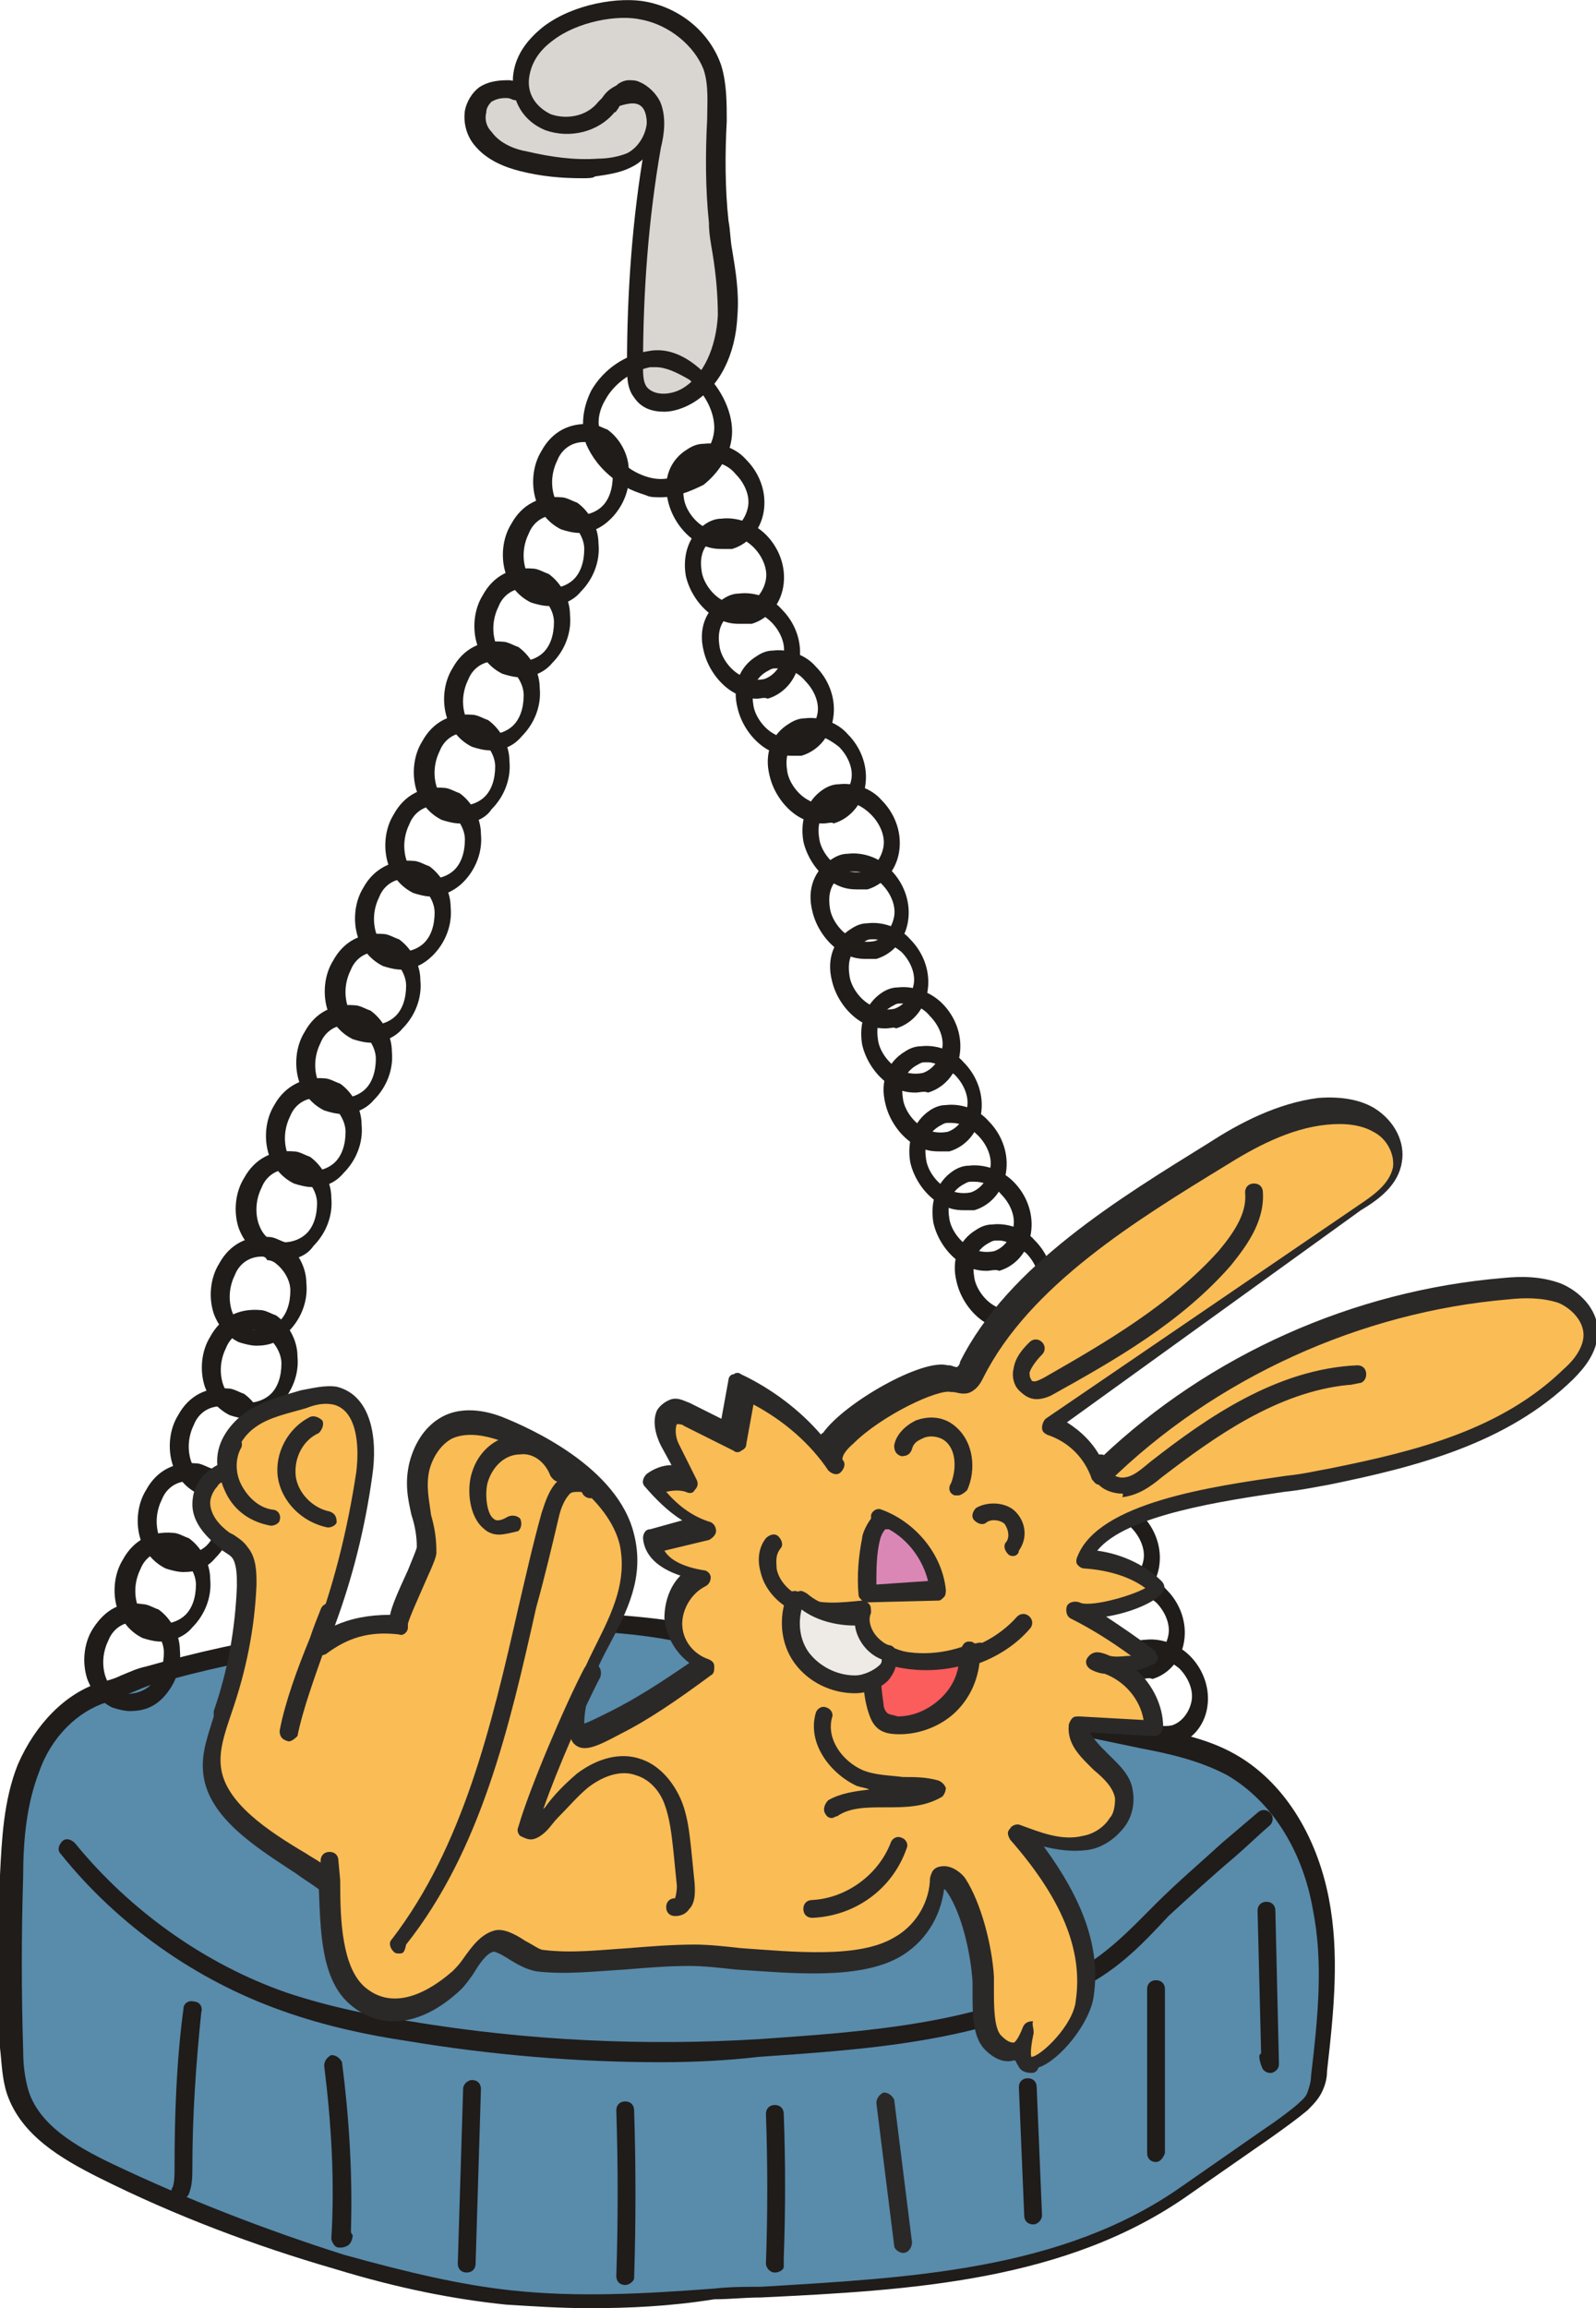
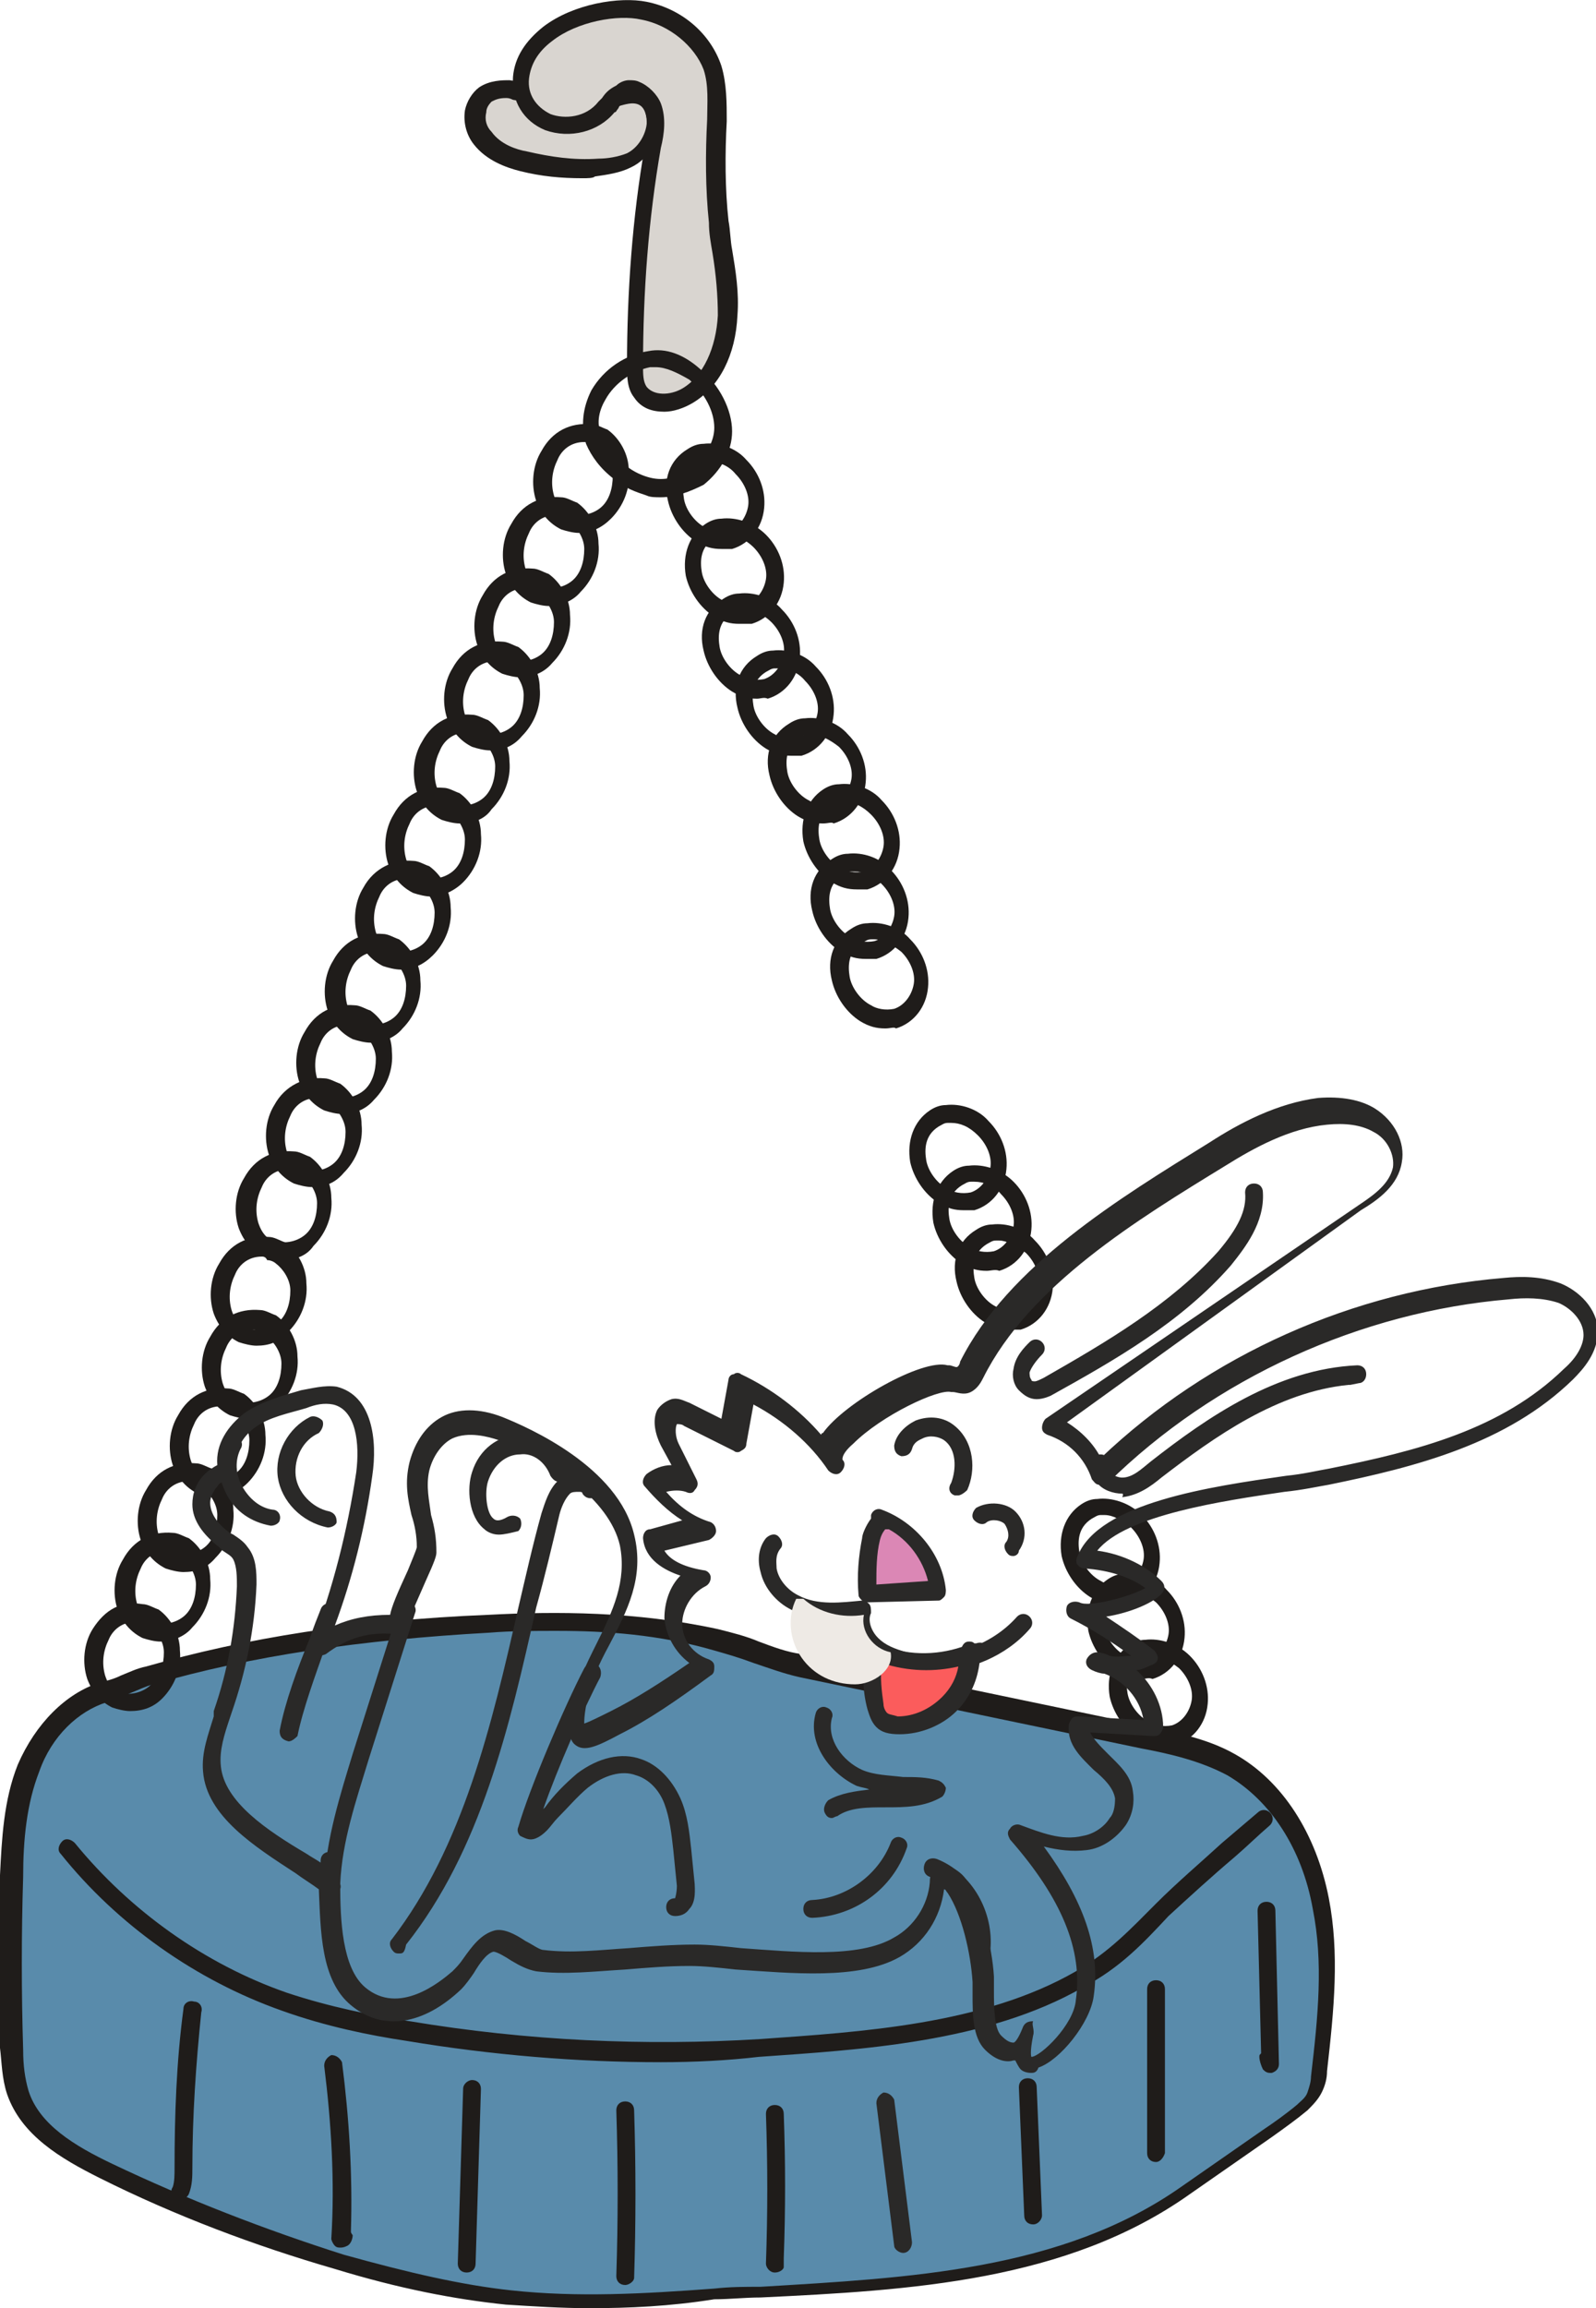
<svg xmlns="http://www.w3.org/2000/svg" viewBox="0 0 89.6 129.5">
  <path fill="#598BAB" d="M40 128.7c-3.8.2-7.7.4-11.5.1-3.2-.3-6.4-1.1-9.5-2-4.5-1.3-8.9-3-13.1-5.1-2-1-4.2-2.3-4.9-4.4-.3-.8-.3-1.6-.3-2.5-.1-3.2-.1-6.5 0-9.7.1-2 .2-4.1 1-6s2.2-3.6 4.2-4.2c.8-.2 1.8-.7 2.6-.9 6.2-1.8 12.6-2.6 19-2.9 4.3-.2 8.5-.2 12.8.8 1.6.4 3.1 1.1 4.8 1.4 6.4 1.3 12.8 2.7 19.2 4 1.7.4 3.4.7 4.9 1.6 2.8 1.6 4.4 4.7 5 7.8.6 3.1.2 6.4-.1 9.5 0 .4-.1.7-.3 1.1-.2.3-.4.6-.7.8-.6.5-1.3 1-1.9 1.5-1.5 1.1-3.1 2.2-4.6 3.2-7.7 5.4-17.7 5.4-26.6 5.9z" />
  <path fill="#1F1C1A" d="M33.1 129.5c-1.6 0-3.1-.1-4.7-.2-2.9-.3-6-.9-9.6-2-4.5-1.3-9-3-13.2-5.1-2.2-1.1-4.4-2.4-5.2-4.7-.3-.9-.3-1.8-.4-2.6-.1-3.2-.1-6.5 0-9.7.1-2 .2-4.2 1-6.2 1-2.3 2.7-4 4.6-4.6.4-.1.8-.2 1.2-.4.5-.2.9-.4 1.4-.5 5.6-1.6 11.8-2.6 19.2-2.9 3.8-.2 8.3-.2 12.9.8.8.2 1.6.4 2.3.7.8.3 1.6.6 2.4.7l19.2 4c1.7.4 3.5.7 5.1 1.6 2.7 1.5 4.6 4.5 5.3 8.1.6 3.1.3 6.2-.1 9.7 0 .4-.1.8-.3 1.2-.2.4-.5.7-.8 1-.6.5-1.3 1-2 1.5l-4.6 3.2c-6.9 4.9-15.7 5.4-24.1 5.8-.9 0-1.7.1-2.6.1-2.5.4-4.8.5-7 .5zm-1.8-38c-1.3 0-2.6 0-3.8.1-7.2.4-13.4 1.3-18.9 2.9-.4.1-.8.3-1.3.5-.4.2-.9.3-1.3.5-1.6.5-3.1 1.9-3.8 3.9-.7 1.8-.9 3.8-.9 5.9-.1 3.2-.1 6.5 0 9.7 0 .9.1 1.6.3 2.3.6 1.9 2.6 3.1 4.7 4.1 4.2 2 8.6 3.7 13 5.1 3.6 1 6.6 1.7 9.4 2 3.7.4 7.4.2 11.4-.1.9-.1 1.7-.1 2.6-.1 8.3-.5 16.9-.9 23.6-5.6l4.6-3.2c.6-.4 1.3-.9 1.9-1.4.2-.2.5-.4.6-.7.1-.3.2-.6.2-.9.4-3.4.7-6.4.1-9.4-.6-3.4-2.4-6.1-4.8-7.5-1.5-.8-3.2-1.2-4.8-1.5l-19.2-4c-.9-.2-1.7-.5-2.6-.8-.8-.3-1.5-.5-2.2-.7-3.1-.9-6.1-1.1-8.8-1.1z" />
  <path fill="#2A2928" d="M55.1 110c-.3 0-.5-.3-.5-.6.2-1.7-.8-3.4-2.4-4.1-.3-.1-.4-.4-.3-.7.1-.3.4-.4.7-.3 2 .8 3.2 3 3 5.1 0 .4-.2.6-.5.6zM18.7 106.2c-.3 0-.5-.2-.5-.5.1-2.5.9-5 1.6-7.3l2.6-8.2c.1-.3.4-.4.6-.3.3.1.4.4.3.6l-2.6 8.2c-.7 2.3-1.5 4.6-1.6 7 .1.3-.1.5-.4.5z" />
  <path fill="#D9D5D0" d="M35.3 9c-.5.3-1.2.4-1.8.4-1.4.1-2.8-.1-4.1-.4-.9-.2-1.8-.6-2.3-1.3s-.5-1.9.2-2.4c.4-.3.9-.3 1.4-.3 1.4.1 2.7.8 4.1.8.8 0 1.9-.7 2.6-.6 1.9.4 1.5 3-.1 3.8z" />
  <path fill="#1F1C1A" d="M32.7 10c-1.2 0-2.3-.1-3.5-.4-.8-.2-1.9-.6-2.6-1.5-.4-.5-.6-1.2-.5-1.9.1-.5.4-1 .8-1.3.6-.4 1.3-.4 1.7-.4.7.1 1.3.2 2 .4s1.4.4 2.1.4c.3 0 .7-.1 1.1-.3.6-.2 1.1-.4 1.6-.3.9.2 1.5.8 1.6 1.7.2 1.2-.5 2.5-1.6 3-.6.3-1.3.4-2 .5-.1.1-.4.1-.7.1zm2.6-1zm-6.9-3.5c-.4 0-.6.1-.8.2-.2.2-.3.4-.3.6-.1.4 0 .8.3 1.1.5.7 1.4 1 2 1.1 1.3.3 2.6.5 4 .4.5 0 1.1-.1 1.6-.3.8-.4 1.2-1.4 1.1-2-.1-.5-.3-.8-.8-.8-.2 0-.7.1-1.1.3-.5.2-1 .3-1.4.3-.8 0-1.6-.2-2.4-.4-.6-.2-1.2-.3-1.8-.4-.2-.1-.3-.1-.4-.1z" />
  <path fill="#D9D5D0" d="M34.1 5.9c.2-.3.4-.6.8-.8.7-.4 1.5.2 1.8.9.3.7.1 1.5 0 2.2-.7 4-1 8.1-1 12.2 0 .5 0 1.1.3 1.5.6.8 1.8.7 2.6.2 1.5-.9 2.2-2.8 2.2-4.5.1-1.7-.4-3.5-.6-5.2-.2-1.9-.2-3.8-.1-5.7 0-1 .1-2-.2-2.9-.5-1.7-2.1-2.9-3.8-3.2-2.3-.5-6.6.8-6.9 3.7-.2 2.6 3.3 3.6 4.9 1.6z" />
  <path fill="#1F1C1A" d="M37.3 23.1c-.7 0-1.3-.2-1.7-.8-.4-.5-.4-1.2-.4-1.8 0-4.1.3-8.3 1-12.3.1-.7.2-1.4 0-2-.1-.3-.4-.5-.6-.6-.2-.1-.3-.1-.5 0s-.3.3-.4.5c-.1.1-.1.2-.2.2-.9 1.1-2.5 1.5-3.9 1-1.2-.5-1.9-1.6-1.8-3 .1-1.1.7-2 1.7-2.8C32.2.2 34.8-.2 36.3.1c2 .4 3.6 1.8 4.2 3.6.3 1 .3 2.1.3 3.1-.1 1.8-.1 3.8.1 5.6.1.5.1 1.1.2 1.6.2 1.2.4 2.4.3 3.7-.1 2.2-1 4-2.5 4.9-.5.3-1.1.5-1.6.5zm-2-18.6c.2 0 .4 0 .6.1.5.2 1 .7 1.2 1.2.3.8.2 1.7 0 2.5-.7 4-1 8.1-1 12.2 0 .5 0 .9.2 1.2.4.5 1.3.5 2 .1 1.2-.7 1.9-2.3 2-4.1 0-1.1-.1-2.3-.3-3.5-.1-.6-.2-1.1-.2-1.7-.2-1.9-.2-3.9-.1-5.8 0-.9.1-1.9-.2-2.8-.5-1.3-1.9-2.5-3.5-2.8-1.3-.3-3.6.1-5 1.2-.8.6-1.2 1.3-1.3 2.1-.1.9.4 1.6 1.2 2 .8.3 2 .2 2.7-.7l.2-.2c.2-.3.4-.5.8-.7.2-.2.5-.3.7-.3z" />
  <path fill="#1F1C1A" d="M37.1 27.9c-.3 0-.6 0-.8-.1-.6-.2-1.2-.4-1.8-.9-.8-.6-1.3-1.3-1.6-2-.3-1-.2-2 .3-3 .7-1.2 1.9-2 3.2-2.2 1-.2 2 .2 2.9 1 1.1.9 1.8 2.3 1.8 3.5 0 1.1-.6 2.2-1.6 3-.8.4-1.6.7-2.4.7zm-.3-7.3h-.3c-1 .2-2 .9-2.5 1.8-.3.5-.6 1.3-.2 2.1.2.5.6 1.1 1.3 1.6.5.4 1 .6 1.4.7.8.2 1.6 0 2.4-.6.7-.6 1.2-1.4 1.2-2.2 0-.9-.5-1.9-1.4-2.7-.7-.4-1.3-.7-1.9-.7zm3.7 3.5z" />
  <path fill="#1F1C1A" d="M32.5 29.9c-.3 0-.7-.1-1-.2-.6-.3-1.1-.8-1.4-1.6-.3-.9-.2-2 .3-2.8.6-1.1 1.6-1.6 2.8-1.5.3 0 .6.2.9.3.7.5 1.2 1.4 1.2 2.3.1 1-.3 2-1 2.7-.5.5-1.1.8-1.8.8zm.3-5.1c-.8 0-1.3.5-1.5 1-.3.6-.4 1.3-.2 2 .1.3.3.8.8 1 .6.2 1.3.1 1.8-.3s.7-1.1.7-1.8c0-.6-.4-1.2-.8-1.5-.1-.1-.3-.2-.5-.2-.1-.2-.2-.2-.3-.2zM40.5 30.8c-.5 0-.9-.1-1.4-.4-.8-.5-1.4-1.4-1.6-2.3-.3-1.2.1-2.3 1.1-2.9.3-.2.6-.3.9-.3.8-.1 1.8.2 2.4.9.7.7 1.1 1.7 1 2.7-.1 1.1-.8 2-1.8 2.3h-.6zm-.7-4.9h-.2c-.2 0-.3.1-.5.2-.8.5-.8 1.3-.7 1.9.1.6.6 1.3 1.2 1.6.3.2.8.3 1.3.2.6-.2 1-.8 1.1-1.4.1-.6-.2-1.3-.7-1.8-.4-.5-1-.7-1.5-.7zm-.2-.5z" />
  <path fill="#1F1C1A" d="M41.5 35c-.5 0-.9-.1-1.4-.4-.8-.5-1.4-1.4-1.6-2.3-.2-1.2.2-2.3 1.1-2.9.3-.2.6-.3.9-.3.8-.1 1.8.2 2.5.9s1.1 1.7 1 2.7c-.1 1.1-.8 2-1.8 2.3h-.7zm-.7-5h-.2c-.2 0-.3.1-.5.2-.8.5-.8 1.3-.7 1.9.1.6.6 1.3 1.2 1.6.3.2.8.3 1.3.2.6-.2 1-.8 1.1-1.4.1-.6-.2-1.3-.7-1.8-.4-.4-1-.7-1.5-.7zm-.2-.4z" />
  <path fill="#1F1C1A" d="M42.5 39.2c-.5 0-.9-.1-1.4-.4-.8-.5-1.4-1.4-1.6-2.3-.3-1.2.1-2.3 1.1-2.9.3-.2.6-.3.9-.3.8-.1 1.8.2 2.4.9.7.7 1.1 1.7 1 2.7-.1 1.1-.8 2-1.8 2.3-.2-.1-.4 0-.6 0zm-.7-5h-.2c-.2 0-.3.1-.5.2-.8.5-.8 1.3-.7 1.9.1.6.6 1.3 1.2 1.6.3.2.8.3 1.3.2.6-.2 1-.8 1.1-1.4.1-.6-.2-1.3-.7-1.8-.4-.4-1-.7-1.5-.7zm-.2-.5z" />
  <path fill="#1F1C1A" d="M44.4 42.4c-.5 0-.9-.1-1.4-.4-.8-.5-1.4-1.4-1.6-2.3-.3-1.2.1-2.3 1.1-2.9.3-.2.6-.3.9-.3.8-.1 1.8.2 2.4.9.7.7 1.1 1.7 1 2.7-.1 1.1-.8 2-1.8 2.3h-.6zm-.7-4.9h-.2c-.2 0-.3.1-.5.2-.8.5-.8 1.3-.7 1.9.1.6.6 1.3 1.2 1.6.3.2.8.3 1.3.2.6-.2 1-.8 1.1-1.4.1-.6-.2-1.3-.7-1.8-.4-.5-1-.7-1.5-.7zm-.2-.5z" />
  <path fill="#1F1C1A" d="M46.2 46.2c-.5 0-.9-.1-1.4-.4-.8-.5-1.4-1.4-1.6-2.3-.3-1.2.1-2.3 1.1-2.9.3-.2.6-.3.9-.3.8-.1 1.8.2 2.4.9.7.7 1.1 1.7 1 2.7-.1 1.1-.8 2-1.8 2.3-.1-.1-.3 0-.6 0zm-.6-5h-.2c-.2 0-.3.1-.5.2-.8.5-.8 1.3-.7 1.9.1.6.6 1.3 1.2 1.6.3.2.8.3 1.3.2.6-.2 1-.8 1.1-1.4.1-.6-.2-1.3-.7-1.8-.5-.4-1.1-.7-1.5-.7zm-.3-.5z" />
  <path fill="#1F1C1A" d="M48.1 49.9c-.5 0-.9-.1-1.4-.4-.8-.5-1.4-1.4-1.6-2.3-.2-1.2.2-2.3 1.1-2.9.3-.2.6-.3.9-.3.8-.1 1.8.2 2.4.9.7.7 1.1 1.7 1 2.7-.1 1.1-.8 2-1.8 2.3h-.6zm-.7-4.9h-.2c-.2 0-.3.1-.5.2-.8.5-.8 1.3-.7 1.9.1.6.6 1.3 1.2 1.6.3.2.8.3 1.3.2.6-.2 1-.8 1.1-1.4.1-.6-.2-1.3-.7-1.8-.5-.5-1-.7-1.5-.7zm-.3-.5z" />
  <path fill="#1F1C1A" d="M48.6 53.8c-.5 0-.9-.1-1.4-.4-.8-.5-1.4-1.4-1.6-2.3-.3-1.2.1-2.3 1.1-2.9.3-.2.6-.3.9-.3.8-.1 1.8.2 2.4.9.7.7 1.1 1.7 1 2.7-.1 1.1-.8 2-1.8 2.3h-.6zm-.6-4.9h-.2c-.2 0-.3.1-.5.2-.8.5-.8 1.3-.7 1.9.1.6.6 1.3 1.2 1.6.3.2.8.3 1.3.2.6-.2 1-.8 1.1-1.4.1-.6-.2-1.3-.7-1.8-.5-.5-1-.7-1.5-.7zm-.3-.5z" />
  <path fill="#1F1C1A" d="M49.7 57.7c-.5 0-.9-.1-1.4-.4-.8-.5-1.4-1.4-1.6-2.3-.3-1.2.1-2.3 1.1-2.9.3-.2.6-.3.9-.3.8-.1 1.8.2 2.4.9.7.7 1.1 1.7 1 2.7-.1 1.1-.8 2-1.8 2.3-.1-.1-.3 0-.6 0zm-.6-5h-.2c-.2 0-.3.1-.5.2-.8.5-.8 1.3-.7 1.9.1.6.6 1.3 1.2 1.6.3.2.8.3 1.3.2.6-.2 1-.8 1.1-1.4.1-.6-.2-1.3-.7-1.8-.5-.4-1.1-.7-1.5-.7zm-.3-.5z" />
-   <path fill="#1F1C1A" d="M51.4 61.3c-.5 0-.9-.1-1.4-.4-.8-.5-1.4-1.4-1.6-2.3-.2-1.2.2-2.3 1.1-2.9.3-.2.6-.3.9-.3.8-.1 1.8.2 2.5.9s1.1 1.7 1 2.7c-.1 1.1-.8 2-1.8 2.3-.2-.1-.5 0-.7 0zm-.7-5h-.2c-.2 0-.3.1-.5.2-.8.5-.8 1.3-.7 1.9.1.6.6 1.3 1.2 1.6.3.2.8.3 1.3.2.6-.2 1-.8 1.1-1.4.1-.6-.2-1.3-.7-1.8-.4-.5-1-.7-1.5-.7zm-.2-.5z" />
-   <path fill="#1F1C1A" d="M52.7 64.6c-.5 0-.9-.1-1.4-.4-.8-.5-1.4-1.4-1.6-2.3-.3-1.2.1-2.3 1.1-2.9.3-.2.6-.3.9-.3.8-.1 1.8.2 2.4.9.7.7 1.1 1.7 1 2.7-.1 1.1-.8 2-1.8 2.3h-.6zm-.6-5h-.2c-.2 0-.3.1-.5.2-.8.5-.8 1.3-.7 1.9.1.6.6 1.3 1.2 1.6.3.2.8.3 1.3.2.6-.2 1-.8 1.1-1.4.1-.6-.2-1.3-.7-1.8-.5-.4-1.1-.7-1.5-.7zm-.3-.5z" />
  <path fill="#1F1C1A" d="M54.1 67.9c-.5 0-.9-.1-1.4-.4-.8-.5-1.4-1.4-1.6-2.3-.2-1.2.2-2.3 1.1-2.9.3-.2.6-.3.9-.3.8-.1 1.8.2 2.4.9.7.7 1.1 1.7 1 2.7-.1 1.1-.8 2-1.8 2.3h-.6zm-.7-4.9h-.2c-.2 0-.3.1-.5.2-.8.5-.8 1.3-.7 1.9.1.6.6 1.3 1.2 1.6.3.2.8.3 1.3.2.6-.2 1-.8 1.1-1.4.1-.6-.2-1.3-.7-1.8-.5-.5-1-.7-1.5-.7zm-.3-.5z" />
  <path fill="#1F1C1A" d="M55.4 71.3c-.5 0-.9-.1-1.4-.4-.8-.5-1.4-1.4-1.6-2.3-.2-1.2.2-2.3 1.1-2.9.3-.2.6-.3.9-.3.8-.1 1.8.2 2.5.9s1.1 1.7 1 2.7c-.1 1.1-.8 2-1.8 2.3-.2-.1-.5 0-.7 0zm-.7-5h-.2c-.2 0-.3.1-.5.2-.8.5-.8 1.3-.7 1.9.1.6.6 1.3 1.2 1.6.3.2.8.3 1.3.2.6-.2 1-.8 1.1-1.4.1-.6-.2-1.3-.7-1.8-.4-.5-1-.7-1.5-.7zm-.2-.5z" />
  <path fill="#1F1C1A" d="M56.7 74.6c-.5 0-.9-.1-1.4-.4-.8-.5-1.4-1.4-1.6-2.3-.3-1.2.1-2.3 1.1-2.9.3-.2.6-.3.9-.3.8-.1 1.8.2 2.4.9.7.7 1.1 1.7 1 2.7-.1 1.1-.8 2-1.8 2.3h-.6zm-.6-5h-.2c-.2 0-.3.1-.5.2-.8.5-.8 1.3-.7 1.9.1.6.6 1.3 1.2 1.6.3.2.8.3 1.3.2.6-.2 1-.8 1.1-1.4.1-.6-.2-1.3-.7-1.8-.5-.4-1.1-.7-1.5-.7zm-.3-.5zM62.6 90c-.5 0-.9-.1-1.4-.4-.8-.5-1.4-1.4-1.6-2.3-.2-1.2.2-2.3 1.1-2.9.3-.2.6-.3.9-.3.8-.1 1.8.2 2.5.9s1.1 1.7 1 2.7c-.1 1.1-.8 2-1.8 2.3h-.7zm-.6-5h-.2c-.2 0-.3.1-.5.2-.8.5-.8 1.3-.7 1.9.1.6.6 1.3 1.2 1.6.3.2.8.3 1.3.2.6-.2 1-.8 1.1-1.4.1-.6-.2-1.3-.7-1.8-.5-.4-1-.7-1.5-.7zm-.3-.4z" />
  <path fill="#1F1C1A" d="M64.1 94.2c-.5 0-.9-.1-1.4-.4-.8-.5-1.4-1.4-1.6-2.3-.2-1.2.2-2.3 1.1-2.9.3-.2.6-.3.9-.3.8-.1 1.8.2 2.4.9.7.7 1.1 1.7 1 2.7-.1 1.1-.8 2-1.8 2.3-.2-.1-.4 0-.6 0zm-.7-5h-.2c-.2 0-.3.1-.5.2-.8.5-.8 1.3-.7 1.9.1.6.6 1.3 1.2 1.6.3.2.8.3 1.3.2.6-.2 1-.8 1.1-1.4.1-.6-.2-1.3-.7-1.8-.5-.4-1-.7-1.5-.7zm-.3-.5z" />
  <path fill="#1F1C1A" d="M65.3 97.9c-.5 0-.9-.1-1.4-.4-.8-.5-1.4-1.4-1.6-2.3-.2-1.2.2-2.3 1.1-2.9.3-.2.6-.3.9-.3.8-.1 1.8.2 2.5.9s1.1 1.7 1 2.7c-.1 1.1-.8 2-1.8 2.3-.2-.1-.4 0-.7 0zm-.6-5h-.2c-.2 0-.3.1-.5.2-.8.5-.8 1.3-.7 1.9.1.6.6 1.3 1.2 1.6.3.2.8.3 1.3.2.6-.2 1-.8 1.1-1.4.1-.6-.2-1.3-.7-1.8-.5-.4-1.1-.7-1.5-.7zm-.3-.5zM30.8 34c-.3 0-.7-.1-1-.2-.6-.3-1.1-.8-1.4-1.6-.3-.9-.2-2 .3-2.8.6-1.1 1.6-1.6 2.8-1.5.3 0 .6.2.9.3.7.5 1.2 1.4 1.2 2.3.1 1-.3 2-1 2.7-.4.5-1.1.8-1.8.8zm.4-5.1c-.8 0-1.3.5-1.5 1-.3.6-.4 1.3-.2 2 .1.3.3.8.8 1 .6.2 1.3.1 1.8-.3s.7-1.1.7-1.8c0-.6-.4-1.2-.8-1.5-.1-.1-.3-.2-.5-.2-.2-.2-.3-.2-.3-.2z" />
  <path fill="#1F1C1A" d="M29.2 38c-.3 0-.7-.1-1-.2-.6-.3-1.1-.8-1.4-1.6-.3-.9-.2-2 .3-2.8.6-1.1 1.6-1.6 2.8-1.5.3 0 .6.2.9.3.7.5 1.2 1.4 1.2 2.3.1 1-.3 2-1 2.7-.5.6-1.2.8-1.8.8zm.3-5c-.8 0-1.3.5-1.5 1-.3.6-.4 1.3-.2 2 .1.3.3.8.8 1 .6.2 1.3.1 1.8-.3s.7-1.1.7-1.8c0-.6-.4-1.2-.8-1.5-.1-.1-.3-.2-.5-.2-.1-.2-.2-.2-.3-.2z" />
  <path fill="#1F1C1A" d="M27.5 42.1c-.3 0-.7-.1-1-.2-.6-.3-1.1-.8-1.4-1.6-.3-.9-.2-2 .3-2.8.6-1.1 1.6-1.6 2.8-1.5.3 0 .6.2.9.3.7.5 1.2 1.4 1.2 2.3.1 1-.3 2-1 2.7-.5.6-1.1.8-1.8.8zm.3-5c-.8 0-1.3.5-1.5 1-.3.6-.4 1.3-.2 2 .1.3.3.8.8 1 .6.2 1.3.1 1.8-.3s.7-1.1.7-1.8c0-.6-.4-1.2-.8-1.5-.1-.1-.3-.2-.5-.2-.1-.2-.2-.2-.3-.2z" />
  <path fill="#1F1C1A" d="M25.8 46.2c-.3 0-.7-.1-1-.2-.6-.3-1.1-.8-1.4-1.6-.3-.9-.2-2 .3-2.8.6-1.1 1.6-1.6 2.8-1.5.3 0 .6.2.9.3.7.5 1.2 1.4 1.2 2.3.1 1-.3 2-1 2.7-.4.6-1.1.8-1.8.8zm.4-5.1c-.8 0-1.3.5-1.5 1-.3.6-.4 1.3-.2 2 .1.3.3.8.8 1 .6.2 1.3.1 1.8-.3s.7-1.1.7-1.8c0-.6-.4-1.2-.8-1.5-.1-.1-.3-.2-.5-.2-.2-.1-.3-.2-.3-.2z" />
  <path fill="#1F1C1A" d="M24.2 50.3c-.3 0-.7-.1-1-.2-.6-.3-1.1-.8-1.4-1.6-.3-.9-.2-2 .3-2.8.6-1.1 1.6-1.6 2.8-1.5.3 0 .6.2.9.3.7.5 1.2 1.4 1.2 2.3.1 1-.3 2-1 2.7-.5.5-1.2.8-1.8.8zm.3-5.1c-.8 0-1.3.5-1.5 1-.3.6-.4 1.3-.2 2 .1.3.3.8.8 1 .6.2 1.3.1 1.8-.3s.7-1.1.7-1.8c0-.6-.4-1.2-.8-1.5-.1-.1-.3-.2-.5-.2-.1-.2-.2-.2-.3-.2z" />
  <path fill="#1F1C1A" d="M22.5 54.4c-.3 0-.7-.1-1-.2-.6-.3-1.1-.8-1.4-1.6-.3-.9-.2-2 .3-2.8.6-1.1 1.7-1.6 2.8-1.5.3 0 .6.2.9.3.7.5 1.2 1.4 1.2 2.3.1 1-.3 2-1 2.7-.5.5-1.1.8-1.8.8zm.3-5.1c-.8 0-1.3.5-1.5 1-.3.6-.4 1.3-.2 2 .1.3.3.8.8 1 .6.2 1.3.1 1.8-.3s.7-1.1.7-1.8c0-.6-.4-1.2-.8-1.5-.1-.1-.3-.2-.5-.2-.1-.2-.2-.2-.3-.2z" />
  <path fill="#1F1C1A" d="M20.8 58.5c-.3 0-.7-.1-1-.2-.6-.3-1.1-.8-1.4-1.6-.3-.9-.2-2 .3-2.8.6-1.1 1.6-1.6 2.8-1.5.3 0 .6.2.9.3.7.5 1.2 1.4 1.2 2.3.1 1-.3 2-1 2.7-.4.5-1.1.8-1.8.8zm.4-5.1c-.8 0-1.3.5-1.5 1-.3.6-.4 1.3-.2 2 .1.3.3.8.8 1 .6.2 1.3.1 1.8-.3s.7-1.1.7-1.8c0-.6-.4-1.2-.8-1.5-.1-.1-.3-.2-.5-.2-.2-.2-.3-.2-.3-.2z" />
  <path fill="#1F1C1A" d="M19.2 62.5c-.3 0-.7-.1-1-.2-.6-.3-1.1-.8-1.4-1.6-.3-.9-.2-2 .3-2.8.6-1.1 1.6-1.6 2.8-1.5.3 0 .6.2.9.3.7.5 1.2 1.4 1.2 2.3.1 1-.3 2-1 2.7-.5.6-1.2.8-1.8.8zm.3-5c-.8 0-1.3.5-1.5 1-.3.6-.4 1.3-.2 2 .1.3.3.8.8 1 .6.2 1.3.1 1.8-.3s.7-1.1.7-1.8c0-.6-.4-1.2-.8-1.5-.1-.1-.3-.2-.5-.2-.1-.2-.2-.2-.3-.2z" />
  <path fill="#1F1C1A" d="M17.5 66.6c-.3 0-.7-.1-1-.2-.6-.3-1.1-.8-1.4-1.6-.3-.9-.2-2 .3-2.8.6-1.1 1.7-1.6 2.8-1.5.3 0 .6.2.9.3.7.5 1.2 1.4 1.2 2.3.1 1-.3 2-1 2.7-.5.6-1.1.8-1.8.8zm.3-5c-.8 0-1.3.5-1.5 1-.3.6-.4 1.3-.2 2 .1.3.3.8.8 1 .6.2 1.3.1 1.8-.3s.7-1.1.7-1.8c0-.6-.4-1.2-.8-1.5-.1-.1-.3-.2-.5-.2-.1-.2-.2-.2-.3-.2z" />
  <path fill="#1F1C1A" d="M15.8 70.7c-.3 0-.7-.1-1-.2-.6-.3-1.1-.8-1.4-1.6-.3-.9-.2-2 .3-2.8.6-1.1 1.6-1.6 2.8-1.5.3 0 .6.2.9.3.7.5 1.2 1.4 1.2 2.3.1 1-.3 2-1 2.7-.4.6-1.1.8-1.8.8zm.4-5.1c-.8 0-1.3.5-1.5 1-.3.6-.4 1.3-.2 2 .1.3.3.8.8 1 .6.2 1.3.1 1.8-.3s.7-1.1.7-1.8c0-.6-.4-1.2-.8-1.5-.1-.1-.3-.2-.5-.2-.2-.1-.3-.2-.3-.2z" />
  <path fill="#1F1C1A" d="M14.4 75.5c-.3 0-.7-.1-1-.2-.6-.3-1.1-.8-1.4-1.6-.3-.9-.2-2 .3-2.8.6-1.1 1.6-1.6 2.8-1.5.3 0 .6.2.9.3.7.5 1.2 1.4 1.2 2.3.1 1-.3 2-1 2.7-.5.6-1.1.8-1.8.8zm.3-5c-.8 0-1.3.5-1.5 1-.3.6-.4 1.3-.2 2 .1.3.3.8.8 1 .6.2 1.3.1 1.8-.3s.7-1.1.7-1.8c0-.6-.4-1.2-.8-1.5-.1-.1-.3-.2-.5-.2-.1-.2-.2-.2-.3-.2z" />
  <path fill="#1F1C1A" d="M13.9 79.6c-.3 0-.7-.1-1-.2-.6-.3-1.1-.8-1.4-1.6-.3-.9-.2-2 .3-2.8.6-1.1 1.6-1.6 2.8-1.5.3 0 .6.2.9.3.7.5 1.2 1.4 1.2 2.3.1 1-.3 2-1 2.7-.5.6-1.1.8-1.8.8zm.3-5c-.8 0-1.3.5-1.5 1-.3.6-.4 1.3-.2 2 .1.3.3.8.8 1 .6.2 1.3.1 1.8-.3s.7-1.1.7-1.8c0-.6-.4-1.2-.8-1.5-.1-.1-.3-.2-.5-.2-.1-.2-.2-.2-.3-.2z" />
  <path fill="#1F1C1A" d="M12.1 84c-.3 0-.7-.1-1-.2-.6-.3-1.1-.8-1.4-1.6-.3-.9-.2-2 .3-2.8.6-1.1 1.6-1.6 2.8-1.5.3 0 .6.2.9.3.7.5 1.2 1.4 1.2 2.3.1 1-.3 2-1 2.7-.5.5-1.2.8-1.8.8zm.3-5.1c-.8 0-1.3.5-1.5 1-.3.6-.4 1.3-.2 2 .1.3.3.8.8 1 .6.2 1.3.1 1.8-.3s.7-1.1.7-1.8c0-.6-.4-1.2-.8-1.5-.1-.1-.3-.2-.5-.2-.1-.2-.2-.2-.3-.2z" />
  <path fill="#1F1C1A" d="M10.3 88.2c-.3 0-.7-.1-1-.2-.6-.3-1.1-.8-1.4-1.6-.3-.9-.2-2 .3-2.8.6-1.1 1.6-1.6 2.8-1.5.3 0 .6.2.9.3.7.5 1.2 1.4 1.2 2.3.1 1-.3 2-1 2.7-.5.6-1.1.8-1.8.8zm.3-5.1c-.8 0-1.3.5-1.5 1-.3.6-.4 1.3-.2 2 .1.3.3.8.8 1 .6.2 1.3.1 1.8-.3s.7-1.1.7-1.8c0-.6-.4-1.2-.8-1.5-.1-.1-.3-.2-.5-.2-.1-.1-.2-.2-.3-.2z" />
  <path fill="#1F1C1A" d="M9 92.1c-.3 0-.7-.1-1-.2-.6-.3-1.1-.8-1.4-1.6-.3-.9-.2-2 .3-2.8.6-1.1 1.6-1.6 2.8-1.5.3 0 .6.2.9.3.7.5 1.2 1.4 1.2 2.3.1 1-.3 2-1 2.7-.4.5-1.1.8-1.8.8zm.4-5.1c-.8 0-1.3.5-1.5 1-.3.6-.4 1.3-.2 2 .1.3.3.8.8 1 .6.2 1.3.1 1.8-.3s.7-1.1.7-1.8c0-.6-.4-1.2-.8-1.5-.1-.1-.3-.2-.5-.2-.2-.2-.3-.2-.3-.2z" />
  <path fill="#1F1C1A" d="M7.3 96c-.3 0-.7-.1-1-.2-.6-.3-1.1-.8-1.4-1.6-.3-.9-.2-2 .3-2.8.7-1.1 1.6-1.6 2.8-1.4.3 0 .6.2.9.3.7.5 1.2 1.4 1.2 2.3.1 1-.3 2-1 2.7-.5.5-1.1.7-1.8.7zm.3-5c-.8 0-1.3.5-1.5 1-.3.6-.4 1.3-.2 2 .1.3.3.8.8 1 .6.1 1.3 0 1.8-.5.5-.4.7-1.1.7-1.8 0-.6-.4-1.2-.8-1.5-.2-.1-.4-.2-.5-.2h-.3zM37.1 115.7c-4.7 0-9.5-.4-14.3-1.2-2-.3-4.5-.8-7-1.7-4.8-1.7-9.2-4.8-12.4-8.8-.2-.2-.1-.5.1-.7.2-.2.5-.1.7.1 3.1 3.8 7.3 6.8 11.9 8.4 2.4.8 4.9 1.3 6.9 1.6 6.6 1.1 13.2 1.4 19.7 1 5.6-.4 12.5-.8 17.7-3.8 1.9-1.1 3.1-2.4 4.5-3.8 1.2-1.2 2.5-2.3 3.7-3.4.7-.6 1.3-1.1 2-1.7.2-.2.5-.2.7 0 .2.2.2.5 0 .7-.7.6-1.3 1.2-2 1.8-1.3 1.1-2.5 2.2-3.7 3.3-1.4 1.5-2.7 2.9-4.8 4-5.4 3.1-12.5 3.5-18.2 3.9-1.7.2-3.6.3-5.5.3zM10.1 123.4h-.2c-.2-.1-.4-.4-.2-.7.1-.3.1-.7.1-1.1 0-2.9.1-5.9.5-8.9 0-.3.3-.5.6-.4.3 0 .5.3.4.6-.3 2.9-.5 5.8-.5 8.7 0 .5 0 1-.2 1.5-.1.2-.3.3-.5.3zM19.1 126.1c-.1 0-.2 0-.3-.1-.1-.1-.2-.3-.2-.4.2-3.2 0-6.5-.4-9.7 0-.3.2-.5.4-.6.3 0 .5.2.6.4.4 3.1.6 6.3.5 9.5 0 .1.1.2.1.2 0 .2-.1.5-.3.6-.2.1-.3.1-.4.1zM26.2 127.5c-.3 0-.5-.2-.5-.5l.3-9.8c0-.3.3-.5.5-.5.3 0 .5.2.5.5l-.3 9.8c0 .3-.2.5-.5.5zM35.1 128.2c-.3 0-.5-.2-.5-.5.1-3.1.1-6.2 0-9.3 0-.3.2-.5.5-.5s.5.2.5.5c.1 3.1.1 6.3 0 9.4 0 .2-.3.4-.5.4zM43.5 127.5c-.3 0-.5-.3-.5-.5.1-2.8.1-5.6 0-8.4 0-.3.2-.5.5-.5s.5.2.5.5c.1 2.7.1 5.4 0 8.1v.5c0 .1-.2.3-.5.3zM58 124.8c-.3 0-.5-.2-.5-.5l-.3-7.2c0-.3.2-.5.5-.5s.5.2.5.5l.3 7.2c0 .2-.2.5-.5.5zM64.9 121.3s-.1 0 0 0c-.3 0-.5-.2-.5-.5v-9.2c0-.3.2-.5.5-.5s.5.2.5.5v9.2c-.1.3-.3.5-.5.5zM71.3 116.3c-.2 0-.3-.1-.4-.2-.1-.2-.2-.5-.2-.7 0-.1 0-.1.1-.2l-.2-8c0-.3.2-.5.5-.5s.5.2.5.5l.2 8.6c0 .2-.1.4-.4.5h-.1z" />
  <g>
-     <path fill="#FABC55" d="M68.3 64.9c1.8-1.1 3.8-2.2 5.9-2.4 1-.1 2.1 0 2.9.5s1.5 1.5 1.3 2.5c-.2 1.1-1.2 1.8-2.1 2.4-5.9 4-11.7 8-17.6 12 1.3.4 2.4 1.5 2.8 2.8 6.1-6 14.3-9.8 22.8-10.5 1-.1 2-.1 3 .3.9.4 1.7 1.2 1.7 2.2 0 .9-.6 1.7-1.3 2.3-3.6 3.5-8.6 4.8-13.4 5.7-3.2.6-12.4 1.2-13.7 4.6 1.4.1 3.1.6 4.1 1.6-.5.7-3.8 1.6-4.6 1.2 1.5.8 2.9 1.7 4.2 2.7-.9.5-2 .6-3 .2 1.8.3 3.3 2 3.4 3.8-1.4-.1-2.8-.1-4.1-.2 0 1.6 2.3 2.4 2.6 4 .3 1.3-.9 2.5-2.2 2.7-1.3.2-2.6-.2-3.8-.7 2.2 2.6 4.3 5.8 3.8 9.4-.3 2.2-4.4 5.8-3.4 1.9-.3 1.2-1.1 1.5-2 .6-.7-.7-.5-2.7-.5-3.6-.1-1.6-.6-3.9-1.5-5.3-.2-.4-.8-.7-1.1-.3 0 .1-.1.2-.1.3-.1 1.4-1 2.8-2.3 3.5-2.8 1.6-8.4.5-11.5.4-2.8-.1-5.8.6-8.6.3-.8-.1-1.9-1.2-2.5-1.1-.9.2-1.5 1.6-2.1 2.2-1.5 1.4-3.7 2.4-5.5.9-1.8-1.5-1.5-5.3-1.6-7.5 0 .4 0 .8.1 1.1-2.3-1.7-6.3-3.5-6.6-6.4-.1-1.1.3-2.2.7-3.2.8-2.3 1.2-4.7 1.3-7.1 0-.6 0-1.3-.4-1.8-.2-.3-.6-.5-.9-.7-.7-.5-1.3-1.2-1.3-2.1 0-.8.6-1.7 1.5-1.7-.3-1.1.3-2.2 1.2-2.9.9-.7 2-1 3.1-1.2.6-.1 1.2-.3 1.7-.2 1.7.4 1.9 2.7 1.6 4.4-.5 3.3-1.3 6.6-2.5 9.7 1.4-1.1 2.7-1.4 4.5-1.2-.4 0 1.5-3.9 1.5-4.2.1-1.7-.9-2.9-.4-4.7.2-.9.7-1.7 1.5-2.1.9-.5 2-.3 3 .1 2.7 1.1 6.4 3.3 7.1 6.3.8 3.6-2.1 6.2-2.7 9.4-.4 2.1.1 1.8 2.1.9 1.8-.9 3.5-2 5.1-3.3-1-.4-1.7-1.4-1.8-2.5 0-1.1.6-2.1 1.6-2.6-1.2-.3-2.6-.8-2.7-2 1-.3 2-.6 3-.8-1.2-.4-2.3-1.3-3.1-2.3.6-.4 1.3-.5 2-.3-.3-.7-.7-1.3-1-2-.3-.7-.5-1.7.3-1.8.2 0 .5.1.7.2.8.4 1.6.8 2.4 1.3.2-.9.4-1.9.6-2.8 2 .9 3.7 2.3 5 4.1-.9-1.3 5.3-5 6.7-4.6.3.1.6.2.8.1.2-.1.4-.3.5-.6 2.7-5.1 8.9-8.9 13.8-11.9z" />
    <path fill="#2A2928" d="M57.9 116.3c-.3 0-.5-.1-.6-.2-.1-.1-.2-.3-.3-.5h-.1c-.3.1-.9.1-1.6-.6-.7-.7-.7-2-.7-3.1v-.7c-.1-1.6-.6-3.8-1.4-5-.1-.1-.1-.2-.2-.2-.2 1.6-1.1 3-2.5 3.8-2.3 1.3-6.1.9-9.2.7-.9-.1-1.8-.2-2.6-.2-1.2 0-2.4.1-3.6.2-1.7.1-3.4.3-5 .1-.5-.1-.9-.3-1.4-.6-.3-.2-.8-.5-1-.5-.4.1-.8.7-1.1 1.2-.2.3-.5.7-.7.9-2.1 2-4.4 2.4-6.2.9-1.7-1.4-1.7-4.2-1.8-6.5-.4-.3-.9-.6-1.3-.9-2.3-1.5-5-3.2-5.2-5.7-.1-1.1.3-2.1.6-3.1V96c.8-2.3 1.2-4.6 1.3-7 0-.5 0-1.1-.2-1.5-.1-.2-.3-.3-.6-.5l-.2-.2c-.9-.7-1.5-1.5-1.5-2.4 0-.6.2-1.2.7-1.7.2-.2.5-.4.7-.5-.1-1.2.6-2.2 1.5-2.9 1-.7 2.2-1 3.2-1.3.6-.1 1.3-.3 2-.2 2 .5 2.3 3 2 5-.4 2.9-1.1 5.7-2.1 8.4.9-.4 1.9-.6 3.1-.6.1-.5.4-1.2 1-2.5.2-.5.5-1.2.5-1.3 0-.6-.1-1.2-.3-1.8-.2-.9-.4-1.8-.1-3 .3-1.1.9-2 1.8-2.5s2.1-.5 3.4 0c1.5.6 6.5 2.8 7.4 6.6.6 2.4-.4 4.3-1.4 6.2-.6 1.1-1.1 2.2-1.3 3.4-.1.6-.1.8-.1 1 .3-.1.9-.4 1.5-.7 1.4-.7 2.8-1.6 4.4-2.7-.8-.6-1.3-1.5-1.4-2.5 0-.9.3-1.8.9-2.4-.9-.3-2-.9-2.1-2.1 0-.2.1-.5.4-.5l1.8-.5c-.8-.5-1.5-1.2-2.1-1.9-.2-.2-.1-.5.1-.7.4-.3.9-.5 1.4-.5l-.6-1.1c-.3-.6-.5-1.4-.2-2 .2-.3.5-.5.8-.6.4-.1.7.1 1 .2l1.8.9.4-2.2c0-.1.1-.3.3-.3.1-.1.3-.1.4 0 1.7.8 3.3 2 4.5 3.4 0 0 0-.1.1-.1 1.2-1.7 5.6-4.2 7-3.8h.1c.1 0 .3.1.4.1.1 0 .2-.2.2-.3 2.7-5.4 9-9.2 14-12.3 1.7-1.1 3.8-2.2 6.1-2.5 1.3-.1 2.4.1 3.2.6 1.1.7 1.7 1.9 1.5 3-.2 1.3-1.3 2.1-2.3 2.7L59.9 79.8c.8.5 1.5 1.2 1.9 2C67.9 76 76 72.4 84.4 71.7c1-.1 2.1-.1 3.2.3 1 .4 2.1 1.4 2.1 2.7 0 1.2-.8 2.1-1.4 2.7-3.7 3.6-8.8 4.9-13.7 5.9-.6.1-1.5.3-2.5.4-3.4.5-8.9 1.3-10.5 3.3 1.5.2 2.8.9 3.6 1.7.2.2.2.4.1.6-.4.6-1.9 1.2-3.2 1.4.9.6 1.8 1.2 2.7 1.9.1.1.2.3.2.4 0 .2-.1.3-.3.4-.3.1-.6.3-.9.3.9.8 1.5 2 1.5 3.2 0 .1-.1.3-.2.4s-.2.1-.4.1l-3.5-.2c.2.4.6.8 1 1.2.6.6 1.3 1.2 1.4 2.1.1.6 0 1.3-.4 1.9-.5.7-1.3 1.3-2.2 1.4-.8.1-1.6 0-2.4-.2 2.2 3 3.2 5.7 2.8 8.4-.2 1.5-1.9 3.6-3.1 4-.1.3-.3.3-.4.3zm.1-2.1c-.2 1-.1 1.2-.1 1.2.5 0 2.4-1.8 2.5-3.2.4-2.8-.8-5.7-3.7-9-.1-.2-.2-.4 0-.6.1-.2.4-.3.6-.2 1.1.4 2.3.9 3.5.6.6-.1 1.2-.5 1.5-1 .2-.2.3-.6.3-1.1-.1-.6-.6-1.1-1.2-1.6-.7-.7-1.5-1.4-1.4-2.5 0-.1.1-.3.2-.4.1-.1.2-.1.4-.1l3.6.2c-.2-1.2-1.1-2.2-2.2-2.6-.2 0-.5-.1-.7-.2-.2-.1-.4-.3-.3-.6.1-.2.3-.4.6-.4.2 0 .5.1.7.2.4.1.8 0 1.2 0-1.1-.8-2.2-1.5-3.4-2.1-.2-.1-.3-.4-.2-.7.1-.2.4-.3.7-.2.5.3 2.8-.3 3.7-.8-.8-.6-2-1-3.4-1.1-.2 0-.3-.1-.4-.2-.1-.1-.1-.3 0-.5 1.2-3 7.5-3.9 11.7-4.5 1-.1 1.8-.3 2.4-.4 5-1 9.7-2.2 13.2-5.6.8-.7 1.1-1.4 1.1-1.9 0-.8-.7-1.5-1.4-1.8-.9-.3-1.9-.3-2.8-.2-8.3.7-16.5 4.4-22.5 10.3-.1.1-.3.2-.5.1-.2 0-.3-.2-.4-.3-.4-1.2-1.3-2.1-2.5-2.5-.2-.1-.3-.2-.3-.4s.1-.4.2-.5l17.6-12c.9-.6 1.7-1.2 1.9-2.1.1-.7-.3-1.6-1.1-2-.7-.4-1.6-.5-2.6-.4-2.1.2-4.1 1.3-5.7 2.3-4.9 3-11 6.7-13.6 11.9-.1.2-.3.6-.7.8-.4.2-.8 0-1 0h-.1c-.7-.2-3.9 1.3-5.5 2.9-.7.6-.6.9-.6.9.2.2.1.5-.1.7-.2.2-.5.1-.7-.1-1-1.5-2.5-2.8-4.2-3.7l-.4 2.2c0 .2-.1.3-.3.4-.1.1-.3.1-.4 0L38.4 80c-.1-.1-.3-.1-.4-.1-.1.2-.1.7.1 1.1l1 2c.1.2.1.4-.1.6-.1.2-.3.2-.5.1-.3-.1-.7-.1-1.1 0 .7.8 1.5 1.4 2.5 1.7.2.1.3.3.3.5s-.2.4-.4.5l-2.5.6c.3.5 1 .9 2.2 1.1.2 0 .4.2.4.4s-.1.4-.3.5c-.8.4-1.3 1.3-1.3 2.1 0 .9.6 1.7 1.5 2 .2.1.3.2.3.4s0 .4-.2.5c-1.9 1.4-3.5 2.5-5.1 3.3-1.3.7-2 1-2.5.6-.4-.3-.4-1-.2-2 .2-1.3.8-2.5 1.4-3.7.9-1.8 1.7-3.5 1.3-5.5-.6-2.6-3.9-4.8-6.8-5.9-.6-.2-1.7-.5-2.6-.1-.6.3-1.1 1-1.3 1.8-.2.9 0 1.7.1 2.5.2.7.3 1.3.3 2.1 0 .2-.1.5-.6 1.6-.3.7-.9 2-1 2.4v.2c0 .3-.3.5-.5.4-1.7-.2-2.9.2-4.1 1.1-.2.1-.4.1-.6 0-.2-.1-.2-.4-.2-.6 1.2-3.1 2-6.3 2.5-9.6.2-1.6 0-3.5-1.3-3.8-.5-.1-1 0-1.5.2-1 .3-2.1.5-2.9 1.1-.7.5-1.3 1.5-1 2.4 0 .2 0 .3-.1.4-.1.1-.3.2-.4.2-.3 0-.5.1-.6.3-.2.2-.4.6-.4.9 0 .6.4 1.2 1.1 1.7l.2.1c.3.2.6.4.8.7.5.6.5 1.4.5 2.1-.1 2.5-.6 4.9-1.4 7.2l-.1.3c-.3.9-.6 1.8-.5 2.7.2 2 2.6 3.6 4.8 4.9.3.2.5.3.8.5v-.1c0-.3.2-.5.5-.5s.5.2.5.5l.1 1.1v.2c0 2 .1 4.7 1.4 5.8 1.9 1.6 4.2-.3 4.9-.9.2-.2.4-.4.6-.7.5-.7 1-1.4 1.8-1.6.5-.1 1.1.2 1.7.6.4.2.8.5 1 .5 1.6.2 3.2 0 4.8-.1 1.2-.1 2.5-.2 3.7-.2.8 0 1.7.1 2.6.2 2.9.2 6.6.6 8.6-.6 1.1-.6 1.9-1.8 2-3.1 0-.1 0-.3.1-.5.1-.3.4-.4.7-.4.5 0 1 .4 1.2.7.9 1.4 1.5 3.8 1.6 5.5v.8c0 .8 0 2.1.4 2.5.3.3.5.4.7.4.1 0 .3-.3.5-.8.1-.3.3-.4.6-.4-.1.2.1.5 0 .8zM22.5 90.9z" />
    <path fill="#2A2928" d="M18.4 85.7c-1.5-.3-2.6-1.5-2.8-2.8-.2-1.4.6-2.8 1.8-3.4.2-.1.5 0 .7.2.1.2 0 .5-.2.7-.9.4-1.4 1.4-1.3 2.4.1.9.9 1.8 1.9 2 .3.1.4.3.4.6 0 .1-.2.3-.5.3zM15.2 85.6c-1.1-.2-2-.8-2.5-1.8s-.6-2.1-.1-3c.1-.2.4-.4.7-.2.2.1.4.4.2.7-.3.6-.3 1.4.1 2.1.4.7 1 1.2 1.7 1.3.3 0 .5.3.4.6 0 .1-.2.3-.5.3zM16.2 97.7c-.1 0-.1 0 0 0-.4-.1-.5-.3-.5-.6.3-1.6 1-3.5 1.7-5.2.2-.6.4-1.1.6-1.6.1-.3.4-.4.6-.3.3.1.4.4.3.6-.2.5-.4 1.1-.6 1.7-.6 1.7-1.3 3.6-1.6 5.1-.1.1-.3.3-.5.3zM22.4 109.6c-.1 0-.2 0-.3-.1-.2-.2-.3-.5-.1-.7 4-5.2 5.6-12 7.1-18.6.4-1.7.8-3.5 1.3-5.3.2-.6.4-1.3.9-1.8.4-.3.9-.4 1.4-.4.4.1.7.3.9.6.1.2.1.5-.2.7-.2.1-.5.1-.7-.2 0-.1-.1-.1-.2-.1-.2 0-.4 0-.5.1-.3.3-.5.8-.6 1.2-.4 1.7-.8 3.4-1.3 5.2-1.5 6.7-3.1 13.6-7.3 18.9-.1.5-.2.5-.4.5zM37.9 107.5c-.3 0-.5-.2-.5-.5s.2-.5.5-.5c0 0 .1-.3.1-.7l-.2-2c-.1-.9-.2-1.8-.5-2.6s-.9-1.4-1.6-1.6c-.8-.3-1.8 0-2.7.7-.6.5-1.1 1.1-1.7 1.7-.2.2-.4.5-.6.7-.1.1-.5.5-.9.5-.2 0-.4-.1-.6-.2-.1-.1-.2-.3-.1-.5.6-2.1 2.6-6.8 3.7-8.9.1-.2.4-.3.7-.2.2.1.3.4.2.7-.9 1.7-2.4 5.1-3.2 7.4l.1-.1c.5-.7 1.1-1.3 1.8-1.9 1.2-.9 2.5-1.2 3.6-.8.9.3 1.7 1.1 2.2 2.2.4.9.5 1.9.6 2.8l.2 2c0 .2.1 1-.3 1.4-.2.3-.5.4-.8.4zM45.6 107.6c-.3 0-.5-.2-.5-.5s.2-.5.5-.5c1.9-.1 3.7-1.4 4.4-3.2.1-.3.4-.4.6-.3.3.1.4.4.3.6-.8 2.3-2.9 3.8-5.3 3.9.1 0 0 0 0 0zM46.7 102c-.2 0-.3-.1-.4-.3-.1-.2 0-.5.2-.7.7-.4 1.5-.5 2.3-.6-.2-.1-.4-.1-.7-.2-1.5-.7-2.8-2.4-2.3-4.1.1-.3.4-.4.6-.3.3.1.4.4.3.6-.3 1.2.6 2.4 1.7 2.9.7.3 1.5.3 2.3.4.7 0 1.3 0 2 .2.2.1.3.2.4.4 0 .2-.1.4-.2.5-1 .6-2.1.6-3.2.6-1 0-2 0-2.7.5-.1 0-.2.1-.3.1zM53.8 83.9h-.2c-.3-.1-.4-.4-.2-.7.3-.8.3-1.9-.4-2.4-.3-.2-.8-.3-1.2-.1-.2.1-.5.2-.6.6-.1.3-.3.4-.6.4-.3-.1-.4-.3-.4-.6.1-.6.6-1.1 1.2-1.4.8-.3 1.6-.2 2.2.3 1.1.9 1.2 2.5.7 3.6-.2.2-.4.3-.5.3zM56.9 87.3c-.1 0-.2 0-.3-.1-.2-.2-.3-.5-.1-.7.2-.3.1-.7-.1-1-.2-.2-.7-.3-1-.1-.2.2-.5.1-.7-.1-.2-.2-.1-.5.1-.7.7-.4 1.7-.3 2.2.2.6.6.7 1.5.2 2.2 0 .2-.2.3-.3.3zM58.2 78.5c-.4 0-.7-.2-1-.5-.3-.3-.4-.8-.3-1.2.1-.7.6-1.2.9-1.5.2-.2.5-.2.7 0 .2.2.2.5 0 .7-.3.3-.6.7-.7 1 0 .1 0 .3.1.4 0 .1.1.1.2.1s.3-.1.5-.2c3.5-2 7.1-4.1 9.8-7.1 1.1-1.3 1.6-2.3 1.5-3.3 0-.3.2-.5.5-.5s.5.2.5.5c.1 1.7-1 3.1-1.8 4.1-2.8 3.2-6.5 5.3-10.1 7.3 0 0-.4.2-.8.2zM63 83.8c-.5 0-1.1-.2-1.4-.6-.3-.4-.4-.8-.4-1.2 0-.3.3-.4.6-.4s.5.3.4.6c0 .1 0 .2.1.4.2.2.5.3.7.3.6 0 1.1-.5 1.6-.9 3.2-2.5 7.1-5.2 11.6-5.4.3 0 .5.2.5.5s-.2.5-.4.5l-.5.1h-.1c-4 .4-7.5 2.9-10.5 5.2-.6.5-1.3 1-2.2 1.1.1-.2 0-.2 0-.2zM52.3 93.8c-.5 0-1.1-.1-1.6-.2-.9-.2-1.6-.6-2.1-1.1-.5-.5-.7-1.1-.7-1.7-1.1.1-2.4.1-3.5-.5-.8-.4-1.5-1.2-1.7-2.1-.2-.7-.1-1.4.3-1.9.2-.2.5-.3.7-.1.2.2.3.5.1.7-.3.4-.2.8-.2 1.1.1.6.6 1.2 1.2 1.5 1.1.6 2.5.4 3.6.3.2 0 .3.1.4.2.1.1.1.3.1.5-.2.4 0 1 .4 1.4.4.4.9.6 1.6.8 2.2.5 4.7-.3 6.2-2 .2-.2.5-.2.7 0 .2.2.2.5 0 .7-1.3 1.5-3.4 2.4-5.5 2.4z" />
    <path fill="#DB87B5" d="M49.4 85c1.7.6 3.1 2.3 3.2 4.1-1.3.1-2.7.2-4 .2-.1-1 0-2.1.2-3.1.1-.5.4-1.1.9-.9" />
    <path fill="#2A2928" d="M48.7 89.9c-.1 0-.2 0-.3-.1-.1-.1-.2-.2-.2-.3-.1-1.1 0-2.2.2-3.2 0-.2.2-.7.5-1.1V85c.1-.3.4-.4.6-.3 1.9.7 3.4 2.5 3.6 4.5 0 .1 0 .3-.1.4-.1.1-.2.2-.3.2l-4 .1zm1-4.1s-.2.2-.3.6c-.2.8-.2 1.7-.2 2.5l2.9-.2c-.3-1.2-1.1-2.3-2.2-2.9h-.2z" />
    <path fill="#FB5C5C" d="M54.6 92.5c.1 2.2-1.9 4.3-4.1 4.2-.3 0-.7-.1-.9-.3-.2-.2-.3-.5-.4-.8-.3-1-.3-2.1 0-3.2 1.9.8 4.1.8 5.9-.1" />
    <path fill="#2A2928" d="M50.5 97.3c-.6 0-1-.1-1.3-.4-.3-.3-.4-.7-.5-1-.3-1.1-.3-2.3-.1-3.4 0-.1.1-.3.3-.3.1-.1.3-.1.4 0 1.5.7 3.2.7 4.7.2.1-.2.2-.3.4-.3.1 0 .2 0 .3.1h.1c.3-.1.5 0 .7.2.1.2 0 .5-.2.7-.1 0-.2.1-.3.1-.1 1-.5 2-1.3 2.8-.8.8-2 1.3-3.2 1.3zm-1-4c-.1.8 0 1.6.1 2.3 0 .2.1.4.2.5.1.1.3.1.6.2.9 0 1.8-.4 2.5-1.1.5-.5.8-1.1.9-1.7-1.3.3-2.8.3-4.3-.2z" />
    <g>
      <path fill="#EEEAE5" d="M44.7 89.7c-.5 1-.4 2.3.3 3.3s1.8 1.5 3 1.5c1 0 2.2-.8 2-1.8-1-.2-1.7-1.2-1.5-2.1-1.2.2-2.5-.1-3.4-.9" />
-       <path fill="#2A2928" d="M48 95c-1.3 0-2.6-.6-3.4-1.7-.8-1.1-.9-2.6-.4-3.8.1-.2.4-.3.6-.2.2-.1.3 0 .5.1.8.7 2 1 3 .8.2 0 .3 0 .4.1.1.1.2.3.1.4-.1.7.4 1.4 1.1 1.6.2 0 .4.2.4.4.1.5 0 1-.3 1.4-.3.5-1.2.9-2 .9zm-3-4.7c-.2.8-.1 1.7.4 2.4.6.8 1.6 1.3 2.6 1.3.5 0 1.1-.3 1.4-.6.1-.1.1-.2.1-.3-.8-.3-1.4-1.1-1.5-1.9-1.1 0-2.2-.3-3-.9z" />
    </g>
    <path fill="#2A2928" d="M28 86.1c-.4 0-.7-.2-.8-.3-.9-.7-1-2.3-.7-3.2.4-1.3 1.5-2.1 2.7-2.1 1.2 0 2.2.7 2.7 1.9.1.3 0 .5-.3.7-.3.1-.5 0-.7-.3-.3-.8-1-1.3-1.7-1.2-.8 0-1.5.6-1.8 1.5-.2.6-.1 1.8.3 2.1.1.1.3.2.8-.1.2-.1.5-.1.7.1.1.2.1.5-.1.7-.4.1-.8.2-1.1.2z" />
  </g>
  <path fill="#2A2928" d="M50.7 126.4c-.2 0-.5-.2-.5-.4l-1-8c0-.3.2-.5.4-.6.3 0 .5.2.6.4l1 8c0 .3-.2.6-.5.6z" />
</svg>